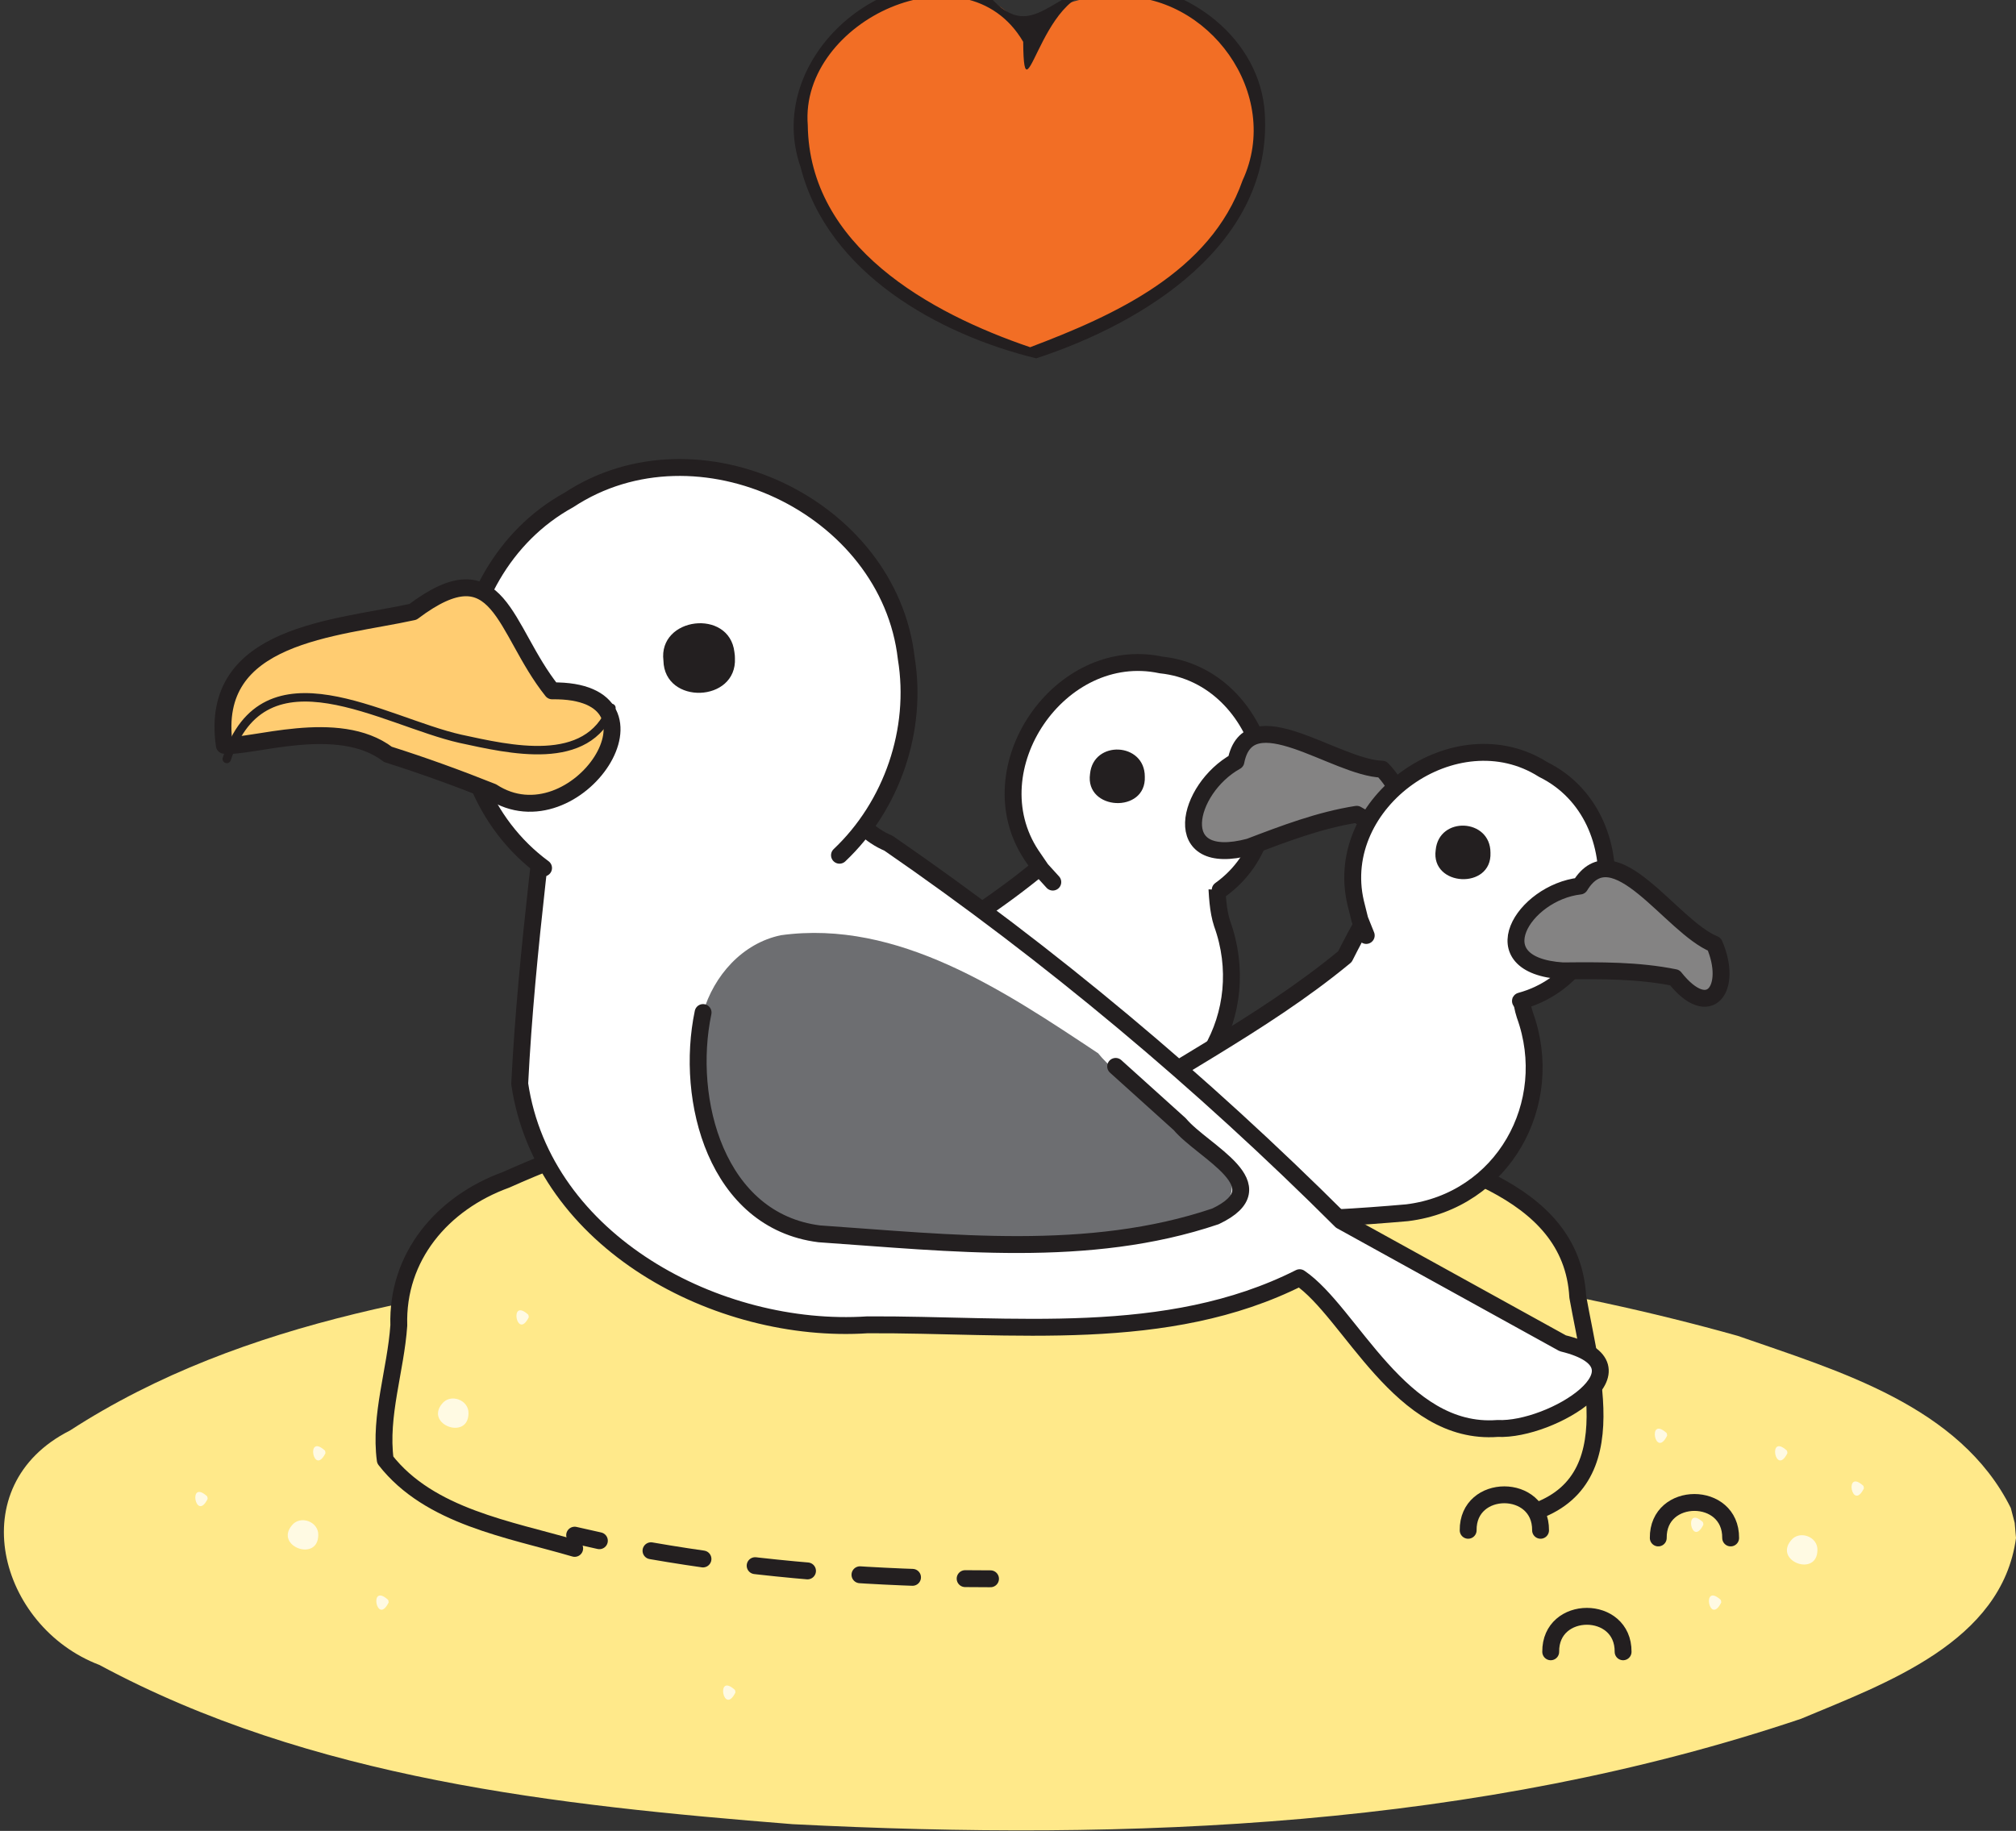
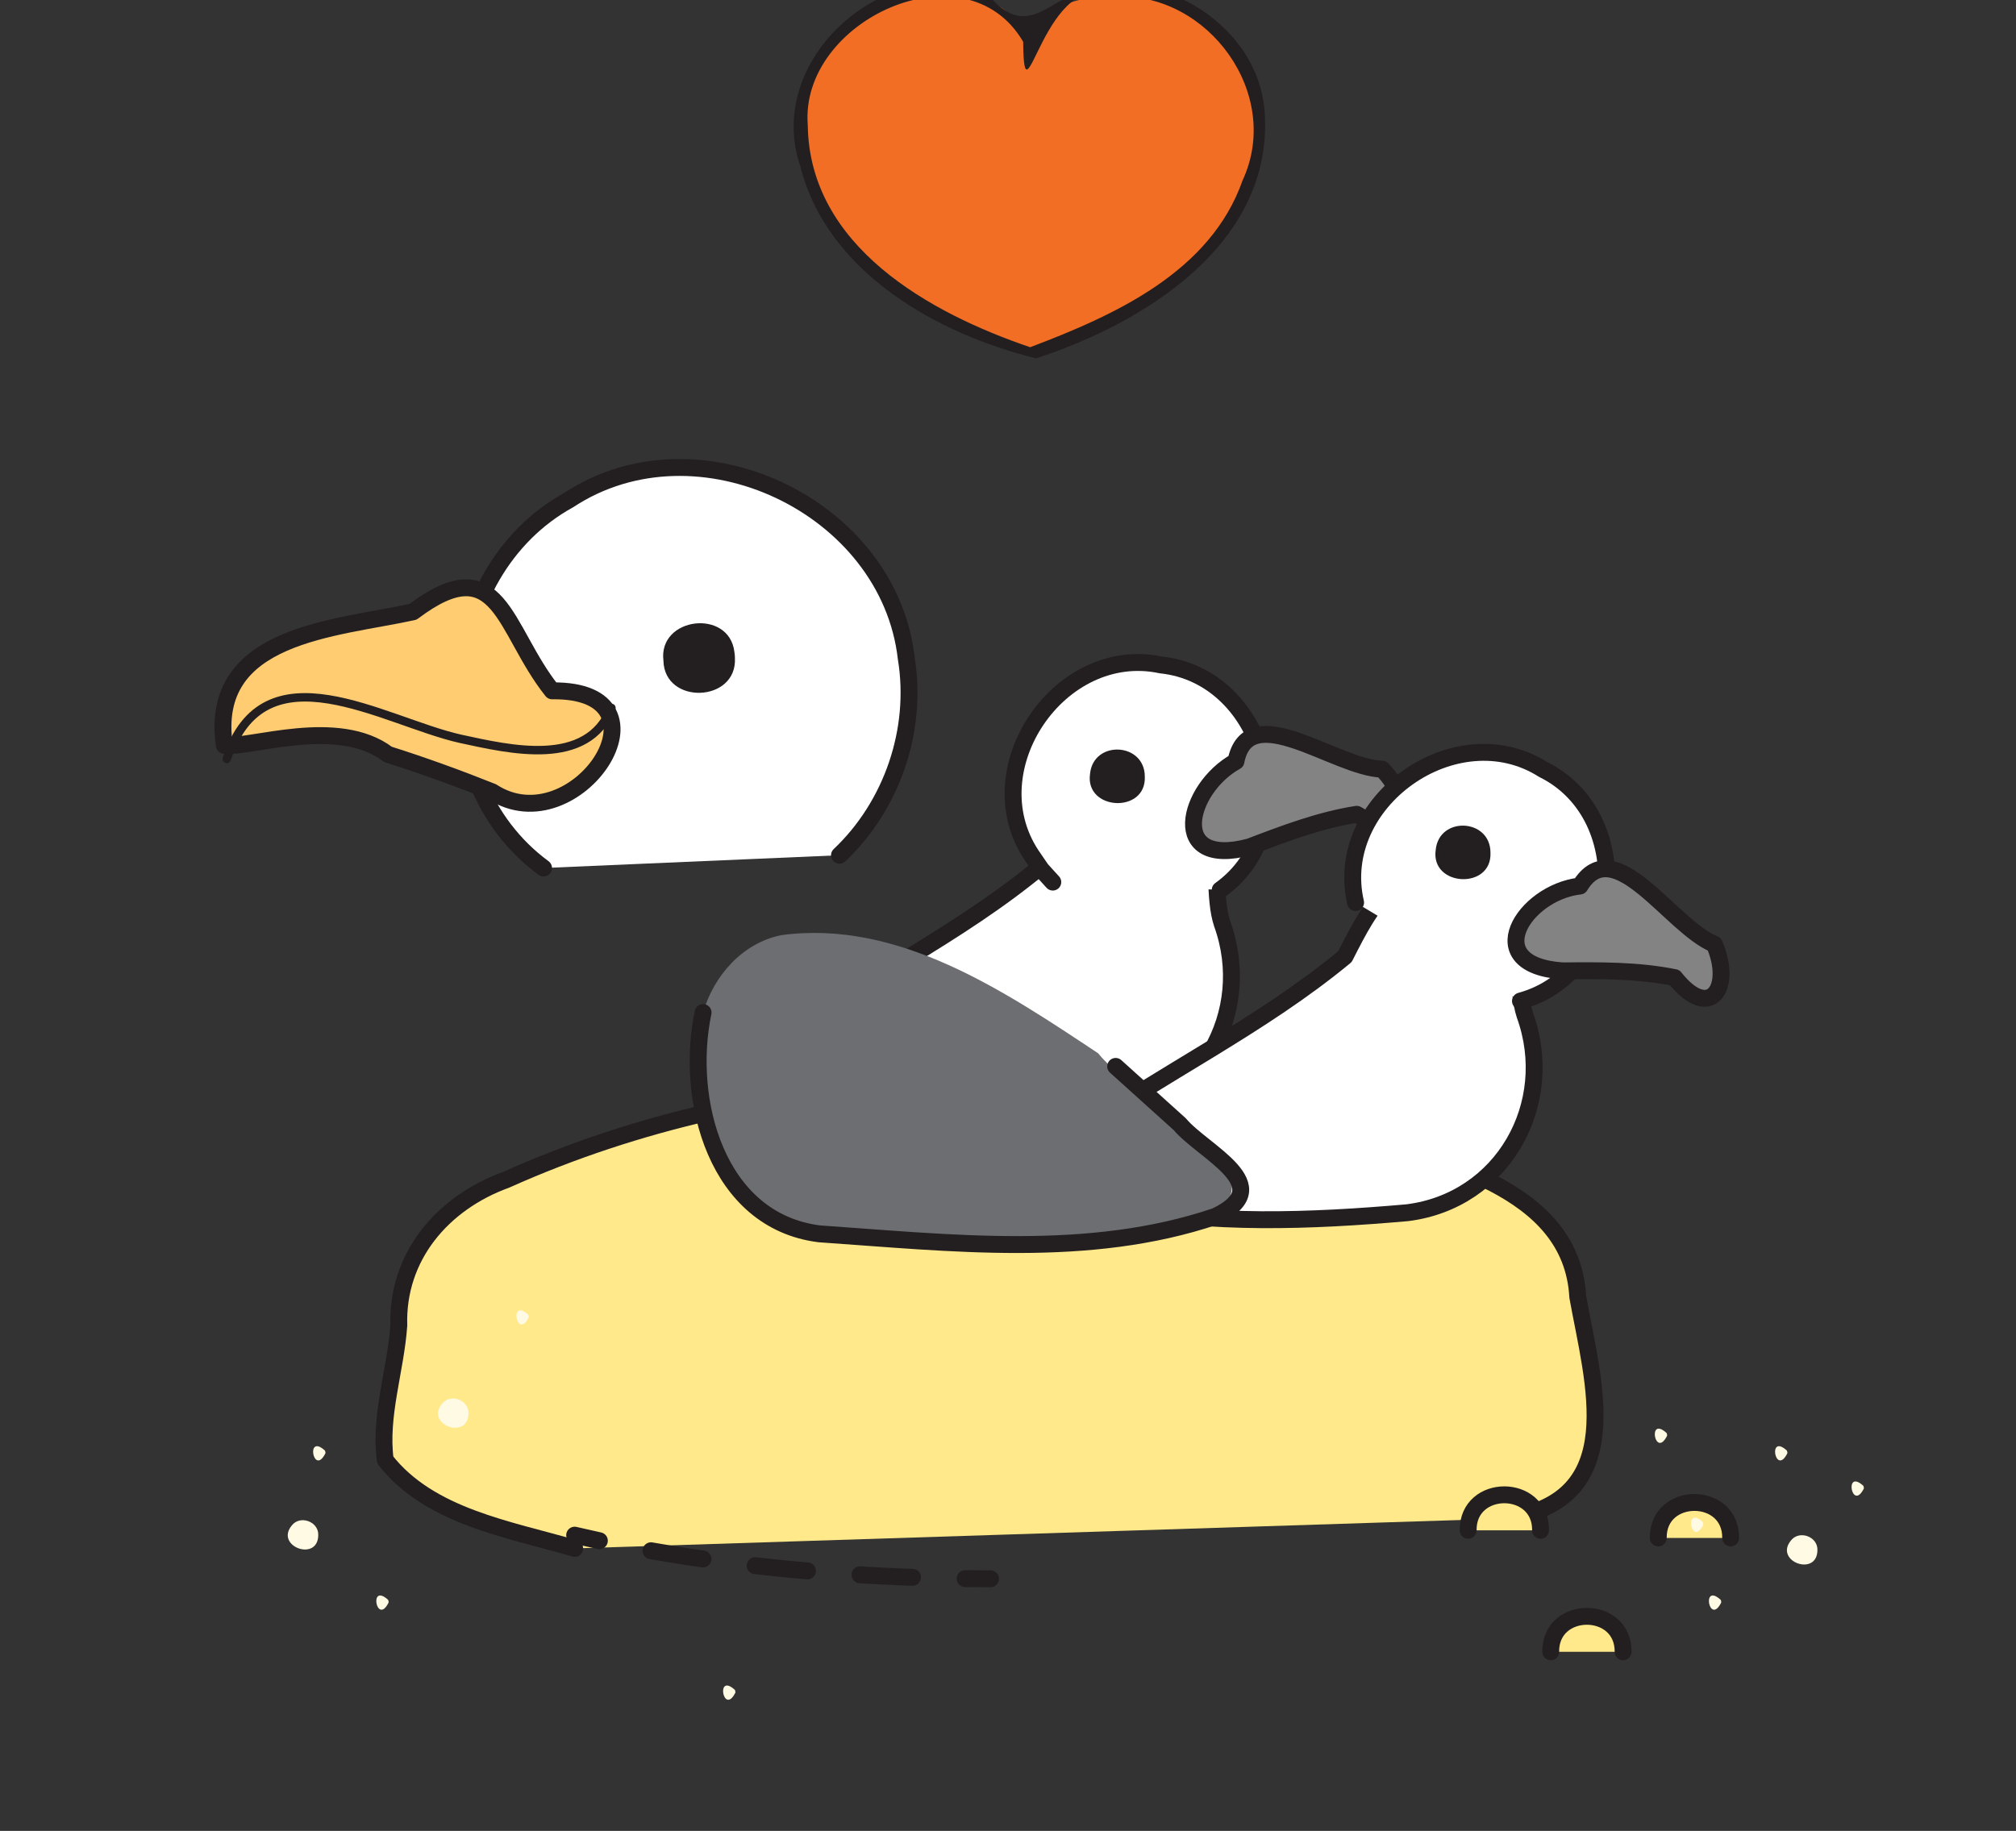
<svg xmlns="http://www.w3.org/2000/svg" xmlns:ns1="http://www.inkscape.org/namespaces/inkscape" xmlns:ns2="http://sodipodi.sourceforge.net/DTD/sodipodi-0.dtd" width="126.471mm" height="114.879mm" viewBox="0 0 126.471 114.879" id="svg50327" ns1:version="0.92.4 (f8dce91, 2019-08-02)" ns2:docname="happy albatross.svg">
  <rect x="0" y="0" width="126.471" height="114.879" fill="#333333" stroke="none" />
  <defs id="defs50321" />
  <g ns1:label="Layer 1" ns1:groupmode="layer" id="layer1" transform="translate(-36.55,-85.346)">
    <g transform="matrix(0.265,0,0,0.265,73.959,709.914)" id="g45157">
      <path style="fill:#ffffff;stroke:#231f20;stroke-width:4;stroke-linecap:round;stroke-linejoin:round;stroke-miterlimit:10" d="m 40.918,-2109.35 c 21.057,-14.879 44.859,-26.114 64.636,-42.635 6.547,-12.872 11.26,-21.949 26.816,-18.228 20.135,-5.937 11.805,20.042 15.785,32.059 7.604,21.024 -5.2,44.009 -27.884,46.811 -22.789,1.992 -46.389,2.913 -68.946,-1.56 -7.696,-1.717 -9.641,-9.664 -10.407,-16.448 z" id="path45149" ns1:connector-curvature="0" />
      <path style="fill:#ffffff;stroke:#231f20;stroke-width:4;stroke-linecap:round;stroke-linejoin:round;stroke-miterlimit:10" d="m 147.695,-2146.155 c 20.455,-14.624 11.041,-50.644 -14.038,-53.266 -23.94,-5.088 -44.156,24.561 -30.665,44.986 l 2.344,3.43 2.726,3" id="path45151" ns1:connector-curvature="0" />
      <path style="fill:#848383;stroke:#231f20;stroke-width:4;stroke-linecap:round;stroke-linejoin:round;stroke-miterlimit:10" d="m 154.609,-2156.336 c -19.367,5.163 -14.85,-13.783 -3.192,-20.244 2.997,-15.262 23.547,1.534 34.627,1.843 7.785,8.11 5.393,17.616 -6.036,10.68 -8.771,1.375 -17.142,4.568 -25.399,7.721 z" id="path45153" ns1:connector-curvature="0" />
      <path style="fill:#231f20" d="m 129.845,-2172.976 c 0.376,8.822 -14.219,8.08 -12.966,-0.649 0.765,-8.063 12.975,-7.491 12.966,0.649 z" id="circle45155" ns1:connector-curvature="0" />
    </g>
-     <path style="fill:#ffe98a;stroke-width:0.265" d="m 163.021,181.845 c -0.879,6.535 -8.179,9.122 -13.487,11.347 -20.279,6.829 -42.053,7.696 -63.263,6.612 -14.817,-1.183 -30.207,-2.84 -43.485,-9.991 -6.321,-2.399 -8.708,-11.246 -1.849,-14.708 10.977,-7.115 24.376,-8.908 37.107,-10.526 22.516,-2.128 45.634,-1.552 67.517,4.584 6.302,2.201 13.929,4.371 17.134,10.802 l 0.244,0.933 z" id="path45159" ns1:connector-curvature="0" />
    <path style="fill:#ffe98a;stroke:#231f20;stroke-width:1.058;stroke-linecap:round;stroke-linejoin:round;stroke-miterlimit:10" d="m 131.011,180.626 c 7.816,-1.098 5.475,-8.563 4.517,-13.914 -0.385,-6.992 -8.957,-8.472 -14.283,-10.47 -17.307,-4.613 -36.456,-4.261 -52.947,3.131 -4.006,1.455 -6.861,4.832 -6.729,9.136 -0.195,2.809 -1.221,5.662 -0.851,8.442 2.779,3.567 7.784,4.348 11.884,5.55" id="path45161" ns1:connector-curvature="0" />
    <g transform="matrix(0.265,0,0,0.265,73.959,709.914)" id="g45171">
      <g id="g45169">
        <path style="fill:none;stroke:#231f20;stroke-width:4;stroke-linecap:round;stroke-linejoin:round" d="m -5.127,-1993.373 c 0.964,0.222 4.864,1.099 5.85,1.316" id="path45163" ns1:connector-curvature="0" />
        <path style="fill:none;stroke:#231f20;stroke-width:4;stroke-linecap:round;stroke-linejoin:round;stroke-dasharray:12.455, 12.455" d="m 12.947,-1989.683 c 22.499,3.916 45.313,5.913 68.135,6.491" id="path45165" ns1:connector-curvature="0" />
        <path style="fill:none;stroke:#231f20;stroke-width:4;stroke-linecap:round;stroke-linejoin:round" d="m 87.313,-1983.08 c 0.999,0.01 5.002,0.033 6.004,0.036" id="path45167" ns1:connector-curvature="0" />
      </g>
    </g>
    <path style="fill:#ffe98a;stroke:#231f20;stroke-width:1.058;stroke-linecap:round;stroke-linejoin:round;stroke-miterlimit:10" d="m 128.653,181.365 c -0.031,-2.97 4.566,-2.97 4.542,0" id="path45173" ns1:connector-curvature="0" />
    <path style="fill:#ffe98a;stroke:#231f20;stroke-width:1.058;stroke-linecap:round;stroke-linejoin:round;stroke-miterlimit:10" d="m 140.579,181.845 c -0.032,-2.969 4.566,-2.97 4.541,0" id="path45175" ns1:connector-curvature="0" />
    <path style="fill:#ffe98a;stroke:#231f20;stroke-width:1.058;stroke-linecap:round;stroke-linejoin:round;stroke-miterlimit:10" d="m 133.832,188.989 c -0.032,-2.969 4.566,-2.97 4.541,0" id="path45177" ns1:connector-curvature="0" />
    <g transform="matrix(0.265,0,0,0.265,73.959,709.914)" id="g45205">
      <path style="fill:#fffae3" d="m -30.259,-2022.189 c -0.082,6.416 -10.33,2.639 -6.272,-2.289 1.976,-2.546 6.398,-0.932 6.272,2.289 z" id="circle45179" ns1:connector-curvature="0" />
      <path style="fill:#fffae3" d="m 289.075,-1989.819 c -0.082,6.416 -10.33,2.639 -6.272,-2.289 1.976,-2.546 6.398,-0.932 6.272,2.289 z" id="circle45181" ns1:connector-curvature="0" />
      <path style="fill:#fffae3" d="m -65.824,-1993.373 c -0.082,6.416 -10.33,2.639 -6.272,-2.29 1.976,-2.546 6.398,-0.932 6.272,2.29 z" id="circle45183" ns1:connector-curvature="0" />
      <path style="fill:#fffae3" d="m -15.994,-2044.961 c -2.819,5.655 -4.782,-4.867 -0.116,-0.617 0.076,0.196 0.116,0.407 0.116,0.617 z" id="circle45185" ns1:connector-curvature="0" />
      <path style="fill:#fffae3" d="m -49.163,-1977.433 c -2.82,5.658 -4.785,-4.87 -0.116,-0.617 0.076,0.196 0.116,0.407 0.116,0.617 z" id="circle45187" ns1:connector-curvature="0" />
      <path style="fill:#fffae3" d="m -64.12,-2012.78 c -2.82,5.658 -4.785,-4.87 -0.116,-0.618 0.076,0.196 0.116,0.407 0.116,0.618 z" id="circle45189" ns1:connector-curvature="0" />
-       <path style="fill:#fffae3" d="m -92.013,-2001.955 c -2.82,5.658 -4.785,-4.87 -0.116,-0.617 0.076,0.196 0.116,0.407 0.116,0.617 z" id="circle45191" ns1:connector-curvature="0" />
      <path style="fill:#fffae3" d="m 32.932,-1956.113 c -2.82,5.658 -4.785,-4.87 -0.116,-0.618 0.076,0.196 0.116,0.407 0.116,0.618 z" id="circle45193" ns1:connector-curvature="0" />
      <path style="fill:#fffae3" d="m 266.306,-1977.433 c -2.82,5.658 -4.785,-4.87 -0.116,-0.617 0.076,0.196 0.116,0.407 0.116,0.617 z" id="circle45195" ns1:connector-curvature="0" />
      <path style="fill:#fffae3" d="m 300.073,-2004.433 c -2.819,5.655 -4.782,-4.867 -0.116,-0.617 0.076,0.196 0.116,0.407 0.116,0.617 z" id="circle45197" ns1:connector-curvature="0" />
      <path style="fill:#fffae3" d="m 281.966,-2012.78 c -2.819,5.655 -4.782,-4.867 -0.116,-0.617 0.076,0.196 0.116,0.407 0.116,0.617 z" id="circle45199" ns1:connector-curvature="0" />
      <path style="fill:#fffae3" d="m 262.077,-1995.85 c -2.82,5.658 -4.785,-4.87 -0.116,-0.617 0.076,0.196 0.116,0.407 0.116,0.617 z" id="circle45201" ns1:connector-curvature="0" />
      <path style="fill:#fffae3" d="m 253.495,-2016.932 c -2.82,5.658 -4.785,-4.87 -0.116,-0.618 0.076,0.196 0.116,0.407 0.116,0.618 z" id="circle45203" ns1:connector-curvature="0" />
    </g>
    <g transform="matrix(0.265,0,0,0.265,73.959,709.914)" id="g45215">
      <path style="fill:#ffffff;stroke:#231f20;stroke-width:4;stroke-linecap:round;stroke-linejoin:round;stroke-miterlimit:10" d="m 112.584,-2087.721 c 21.112,-14.809 44.782,-26.207 64.638,-42.635 6.549,-12.857 11.244,-21.952 26.794,-18.228 20.138,-5.932 11.839,20.019 15.806,32.059 7.605,21.024 -5.201,44.009 -27.884,46.811 -22.789,1.992 -46.389,2.913 -68.946,-1.56 -7.696,-1.717 -9.641,-9.664 -10.408,-16.448 z" id="path45207" ns1:connector-curvature="0" />
-       <path style="fill:#ffffff;stroke:#231f20;stroke-width:4;stroke-linecap:round;stroke-linejoin:round;stroke-miterlimit:10" d="m 218.775,-2119.842 c 24.266,-6.591 27.974,-43.637 5.374,-54.822 -20.674,-13.101 -49.944,7.662 -44.402,31.505 l 1.004,4.032 1.512,3.76" id="path45209" ns1:connector-curvature="0" />
+       <path style="fill:#ffffff;stroke:#231f20;stroke-width:4;stroke-linecap:round;stroke-linejoin:round;stroke-miterlimit:10" d="m 218.775,-2119.842 c 24.266,-6.591 27.974,-43.637 5.374,-54.822 -20.674,-13.101 -49.944,7.662 -44.402,31.505 " id="path45209" ns1:connector-curvature="0" />
      <path style="fill:#848383;stroke:#231f20;stroke-width:4;stroke-linecap:round;stroke-linejoin:round;stroke-miterlimit:10" d="m 228.801,-2126.981 c -20.053,-1.306 -9.328,-18.576 4.053,-20.089 8.12,-13.264 21.541,9.631 31.82,13.776 4.476,10.313 -1.072,18.392 -9.374,7.912 -8.702,-1.764 -17.661,-1.683 -26.499,-1.6 z" id="path45211" ns1:connector-curvature="0" />
      <path style="fill:#231f20" d="m 211.674,-2154.963 c 0.376,8.822 -14.219,8.08 -12.966,-0.649 0.765,-8.063 12.975,-7.491 12.966,0.649 z" id="circle45213" ns1:connector-curvature="0" />
    </g>
    <g transform="matrix(0.265,0,0,0.265,73.959,709.914)" id="g45231">
-       <path style="fill:#ffffff;stroke:#231f20;stroke-width:4;stroke-linecap:round;stroke-linejoin:round;stroke-miterlimit:10" d="m 176.314,-2067.793 c -32.976,-32.904 -68.822,-62.995 -107.149,-89.413 -17.493,-7.335 -15.41,-38.177 -31.959,-39.181 -15.253,0 -30.507,0 -45.76,0 -3.277,32.01 -7.967,64.072 -9.581,96.135 5.515,37.489 46.975,59.407 82.336,57.073 34.061,-0.16 70.848,4.719 102.302,-11.156 12.086,8.18 23.86,37.441 46.84,35.697 12.852,0.609 37.622,-14.777 15.452,-20.168 -17.494,-9.662 -34.987,-19.324 -52.481,-28.986 z" id="path45217" ns1:connector-curvature="0" />
      <path style="fill:#ffffff;stroke:#231f20;stroke-width:4;stroke-linecap:round;stroke-linejoin:round;stroke-miterlimit:10" d="m -12.49,-2151.338 c -28.851,-21.233 -25.088,-70.048 6.001,-87.147 30.438,-20.043 75.776,1.428 79.861,37.489 2.777,16.927 -3.352,34.862 -15.805,46.633" id="path45219" ns1:connector-curvature="0" />
      <path style="fill:#ffcc71;stroke:#231f20;stroke-width:4;stroke-linecap:round;stroke-linejoin:round;stroke-miterlimit:10" d="m -24.64,-2169.37 c 19.851,12.876 44.448,-24.323 14.18,-23.915 -11.632,-14.591 -12.315,-34.257 -32.934,-18.711 -18.312,4.029 -48.456,5.127 -44.665,31.611 6.139,0.708 26.912,-6.855 38.729,2.143 8.34,2.637 16.569,5.626 24.691,8.872 z" id="path45221" ns1:connector-curvature="0" />
      <path style="fill:#6d6e71" d="m 25.276,-2117.119 c -4.349,20.74 3.176,49.341 27.511,52.4 31.053,2.132 63.787,6.011 93.791,-4.14 15.309,-13.349 -18.8,-27.238 -27.781,-38.612 -22.073,-14.643 -47.348,-31.78 -75.096,-27.954 -9.138,1.903 -15.882,9.571 -18.426,18.306 z" id="path45223" ns1:connector-curvature="0" />
      <path style="fill:none;stroke:#231f20;stroke-width:4;stroke-linecap:round;stroke-linejoin:round;stroke-miterlimit:10" d="m 25.275,-2117.119 c -4.35,20.74 3.177,49.342 27.513,52.4 31.053,2.132 63.788,6.011 93.792,-4.14 15.263,-7.258 -2.883,-15.155 -8.464,-21.825 -5.057,-4.56 -10.114,-9.119 -15.171,-13.679" id="path45225" ns1:connector-curvature="0" />
      <path style="fill:none;stroke:#231f20;stroke-width:2;stroke-linecap:round;stroke-linejoin:round;stroke-miterlimit:10" d="m -87.48,-2177.162 c 8.878,-27.126 37.051,-8.895 55.279,-4.779 11.663,2.511 30.105,6.993 35.778,-7.306" id="path45227" ns1:connector-curvature="0" />
      <path style="fill:#231f20" d="m 32.814,-2201.045 c 0.538,10.555 -16.714,11.166 -16.925,0.599 -1.275,-10.333 15.567,-12.383 16.801,-2.039 l 0.102,0.841 z" id="circle45229" ns1:connector-curvature="0" />
    </g>
    <g id="g49021" transform="matrix(0.265,0,0,0.265,70.596,727.851)">
      <path style="fill:#f26e25" d="m 115.395,-2340.833 c -25.449,-8.204 -55.709,-26.184 -54.051,-56.703 0.526,-24.203 37.604,-40.815 52.723,-19.698 7.626,-10.46 42.394,-15.172 51.697,7.46 13.237,26.517 -11.268,54.3 -35.579,62.95 -4.873,2.124 -9.861,4.043 -14.791,5.991 z" id="path49017" ns1:connector-curvature="0" />
      <path style="fill:#231f20" d="m 135.756,-2425.366 c 21.894,-0.898 39.395,23.184 29.92,43.543 -7.629,21.726 -30.319,31.932 -50.281,39.489 -23.818,-8.095 -52.277,-23.905 -52.646,-52.59 -1.991,-24.803 37.419,-42.981 50.998,-19.723 0.176,21.922 4.957,-18.844 22.01,-10.719 z m 0,-3 c -15.241,-0.464 -19.54,16.341 -31.158,1.559 -24.25,-8.517 -52.333,16.691 -43.545,41.852 6.404,25.081 32.674,39.609 55.778,45.256 25.793,-8.441 55.956,-27.181 54.11,-57.977 -1.034,-17.662 -18.156,-30.754 -35.185,-30.689 z" id="path49019" ns1:connector-curvature="0" />
    </g>
  </g>
</svg>